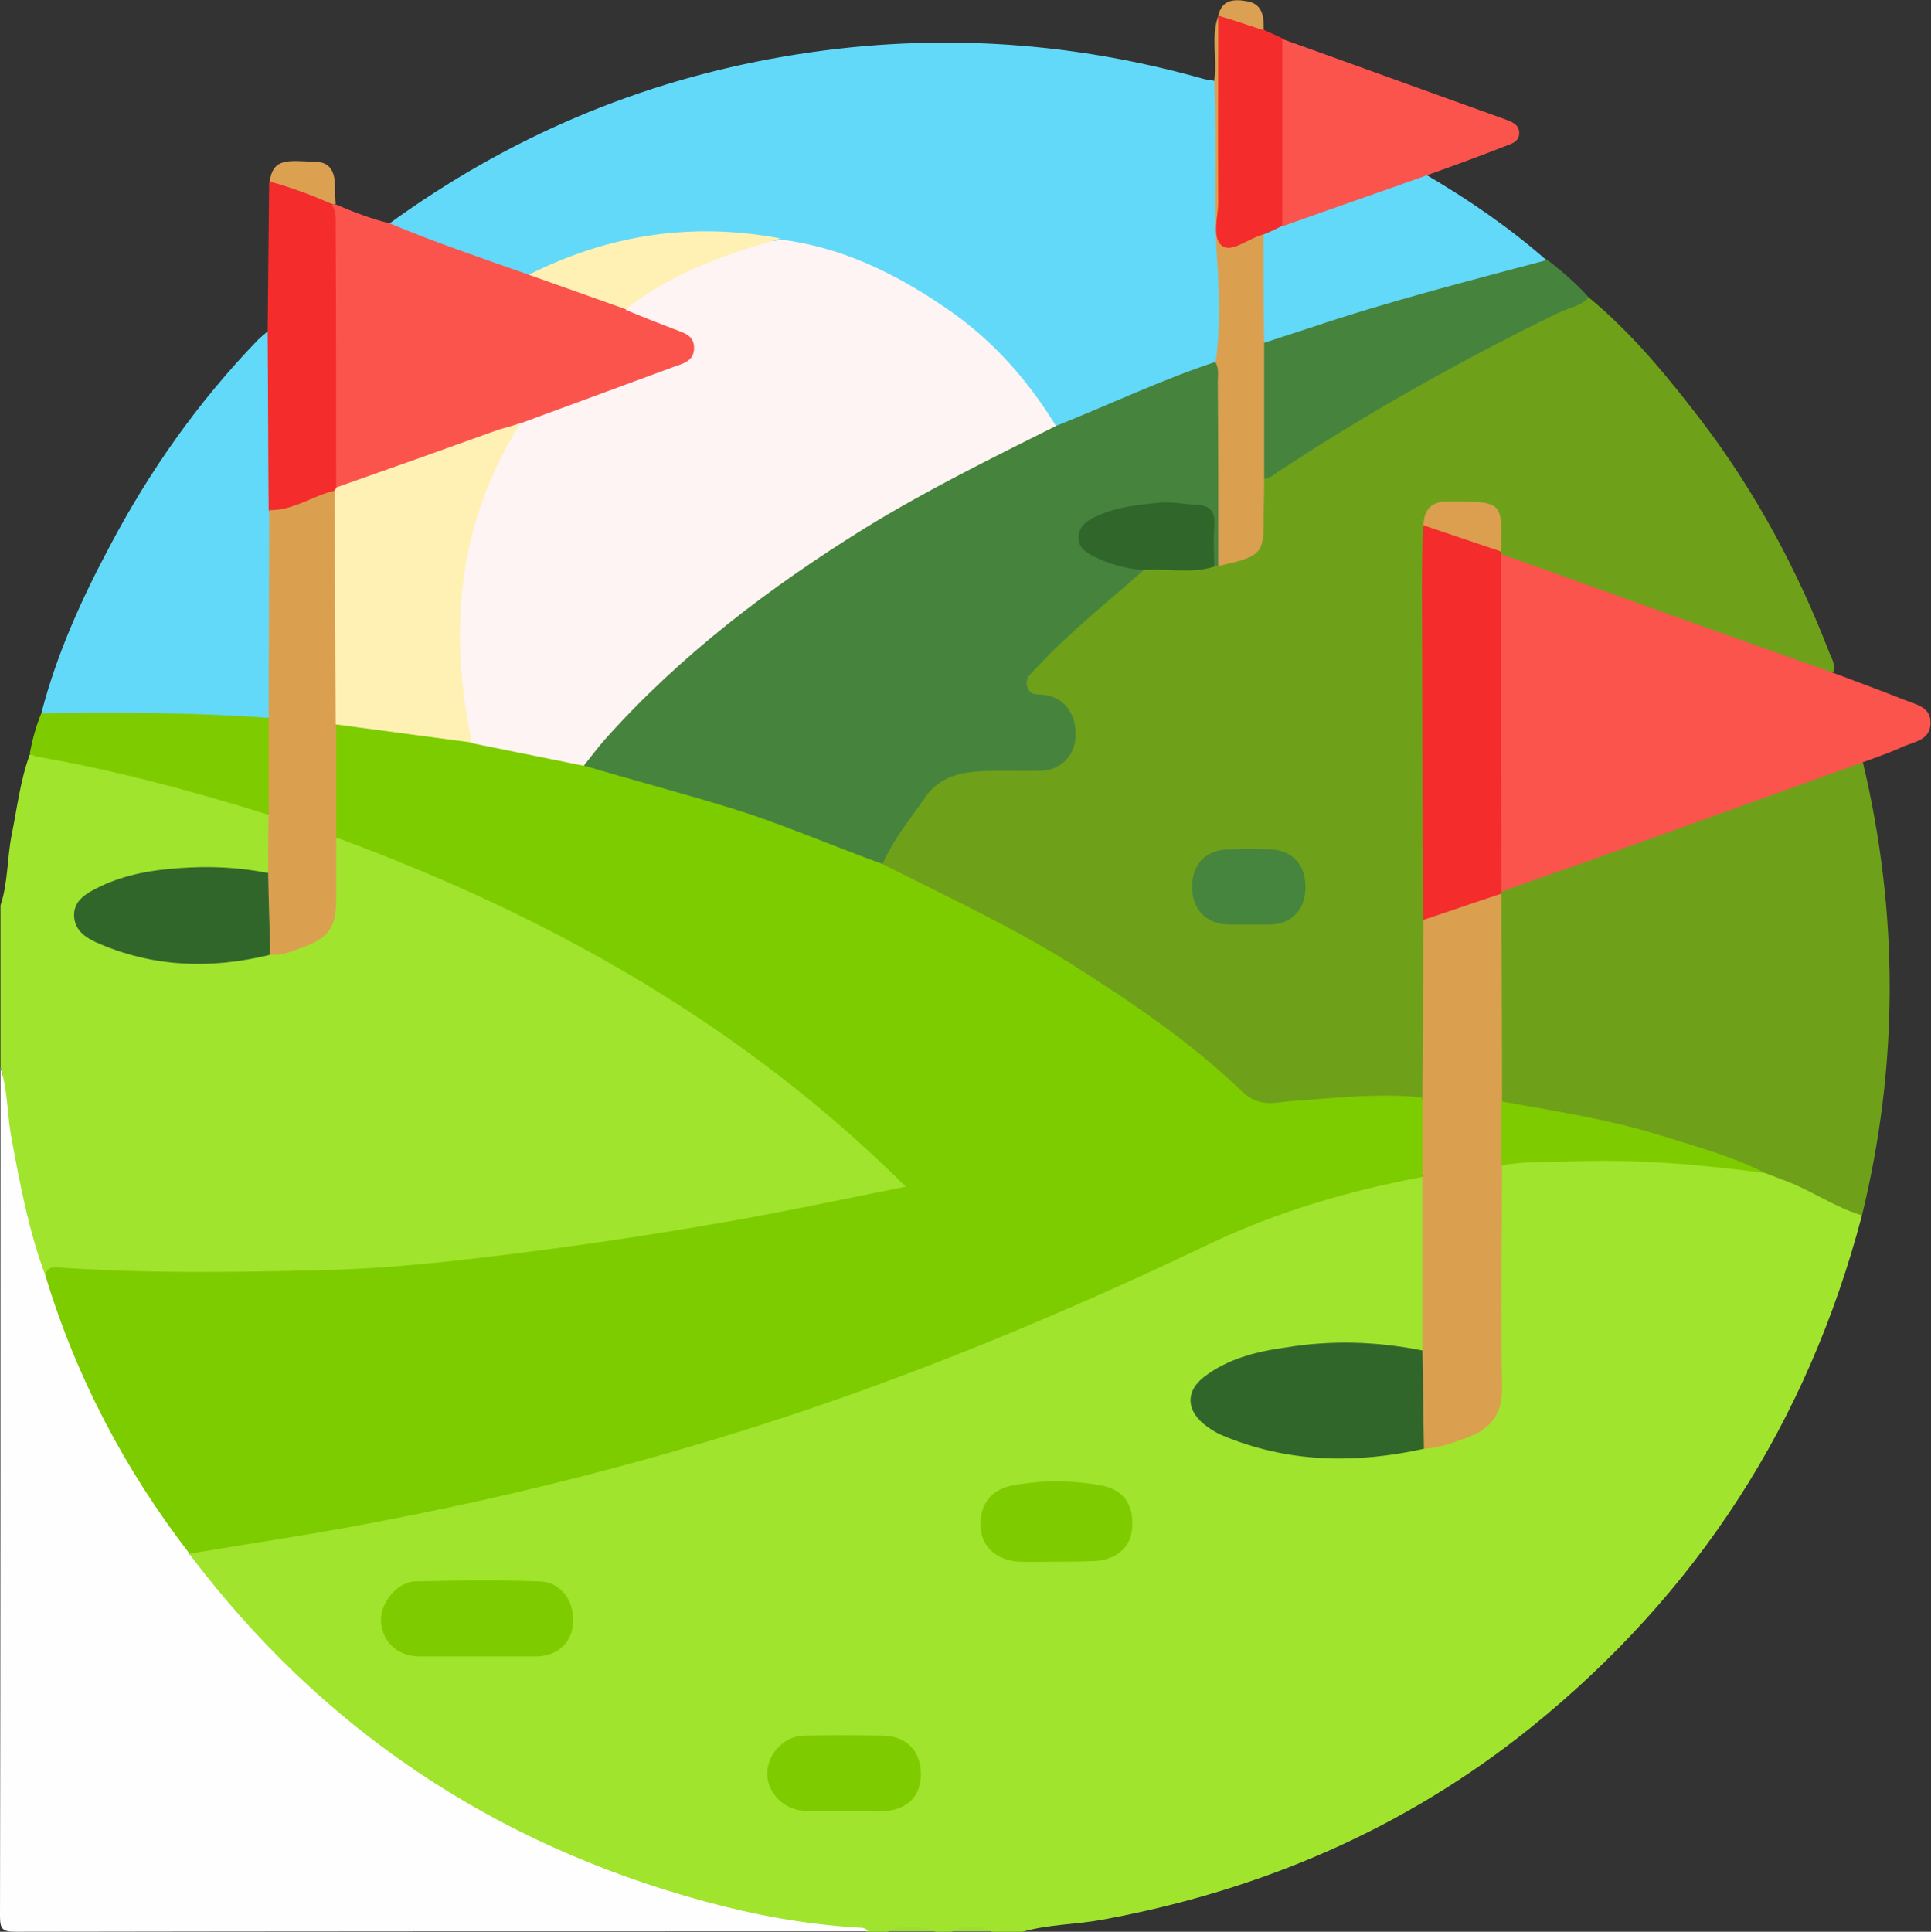
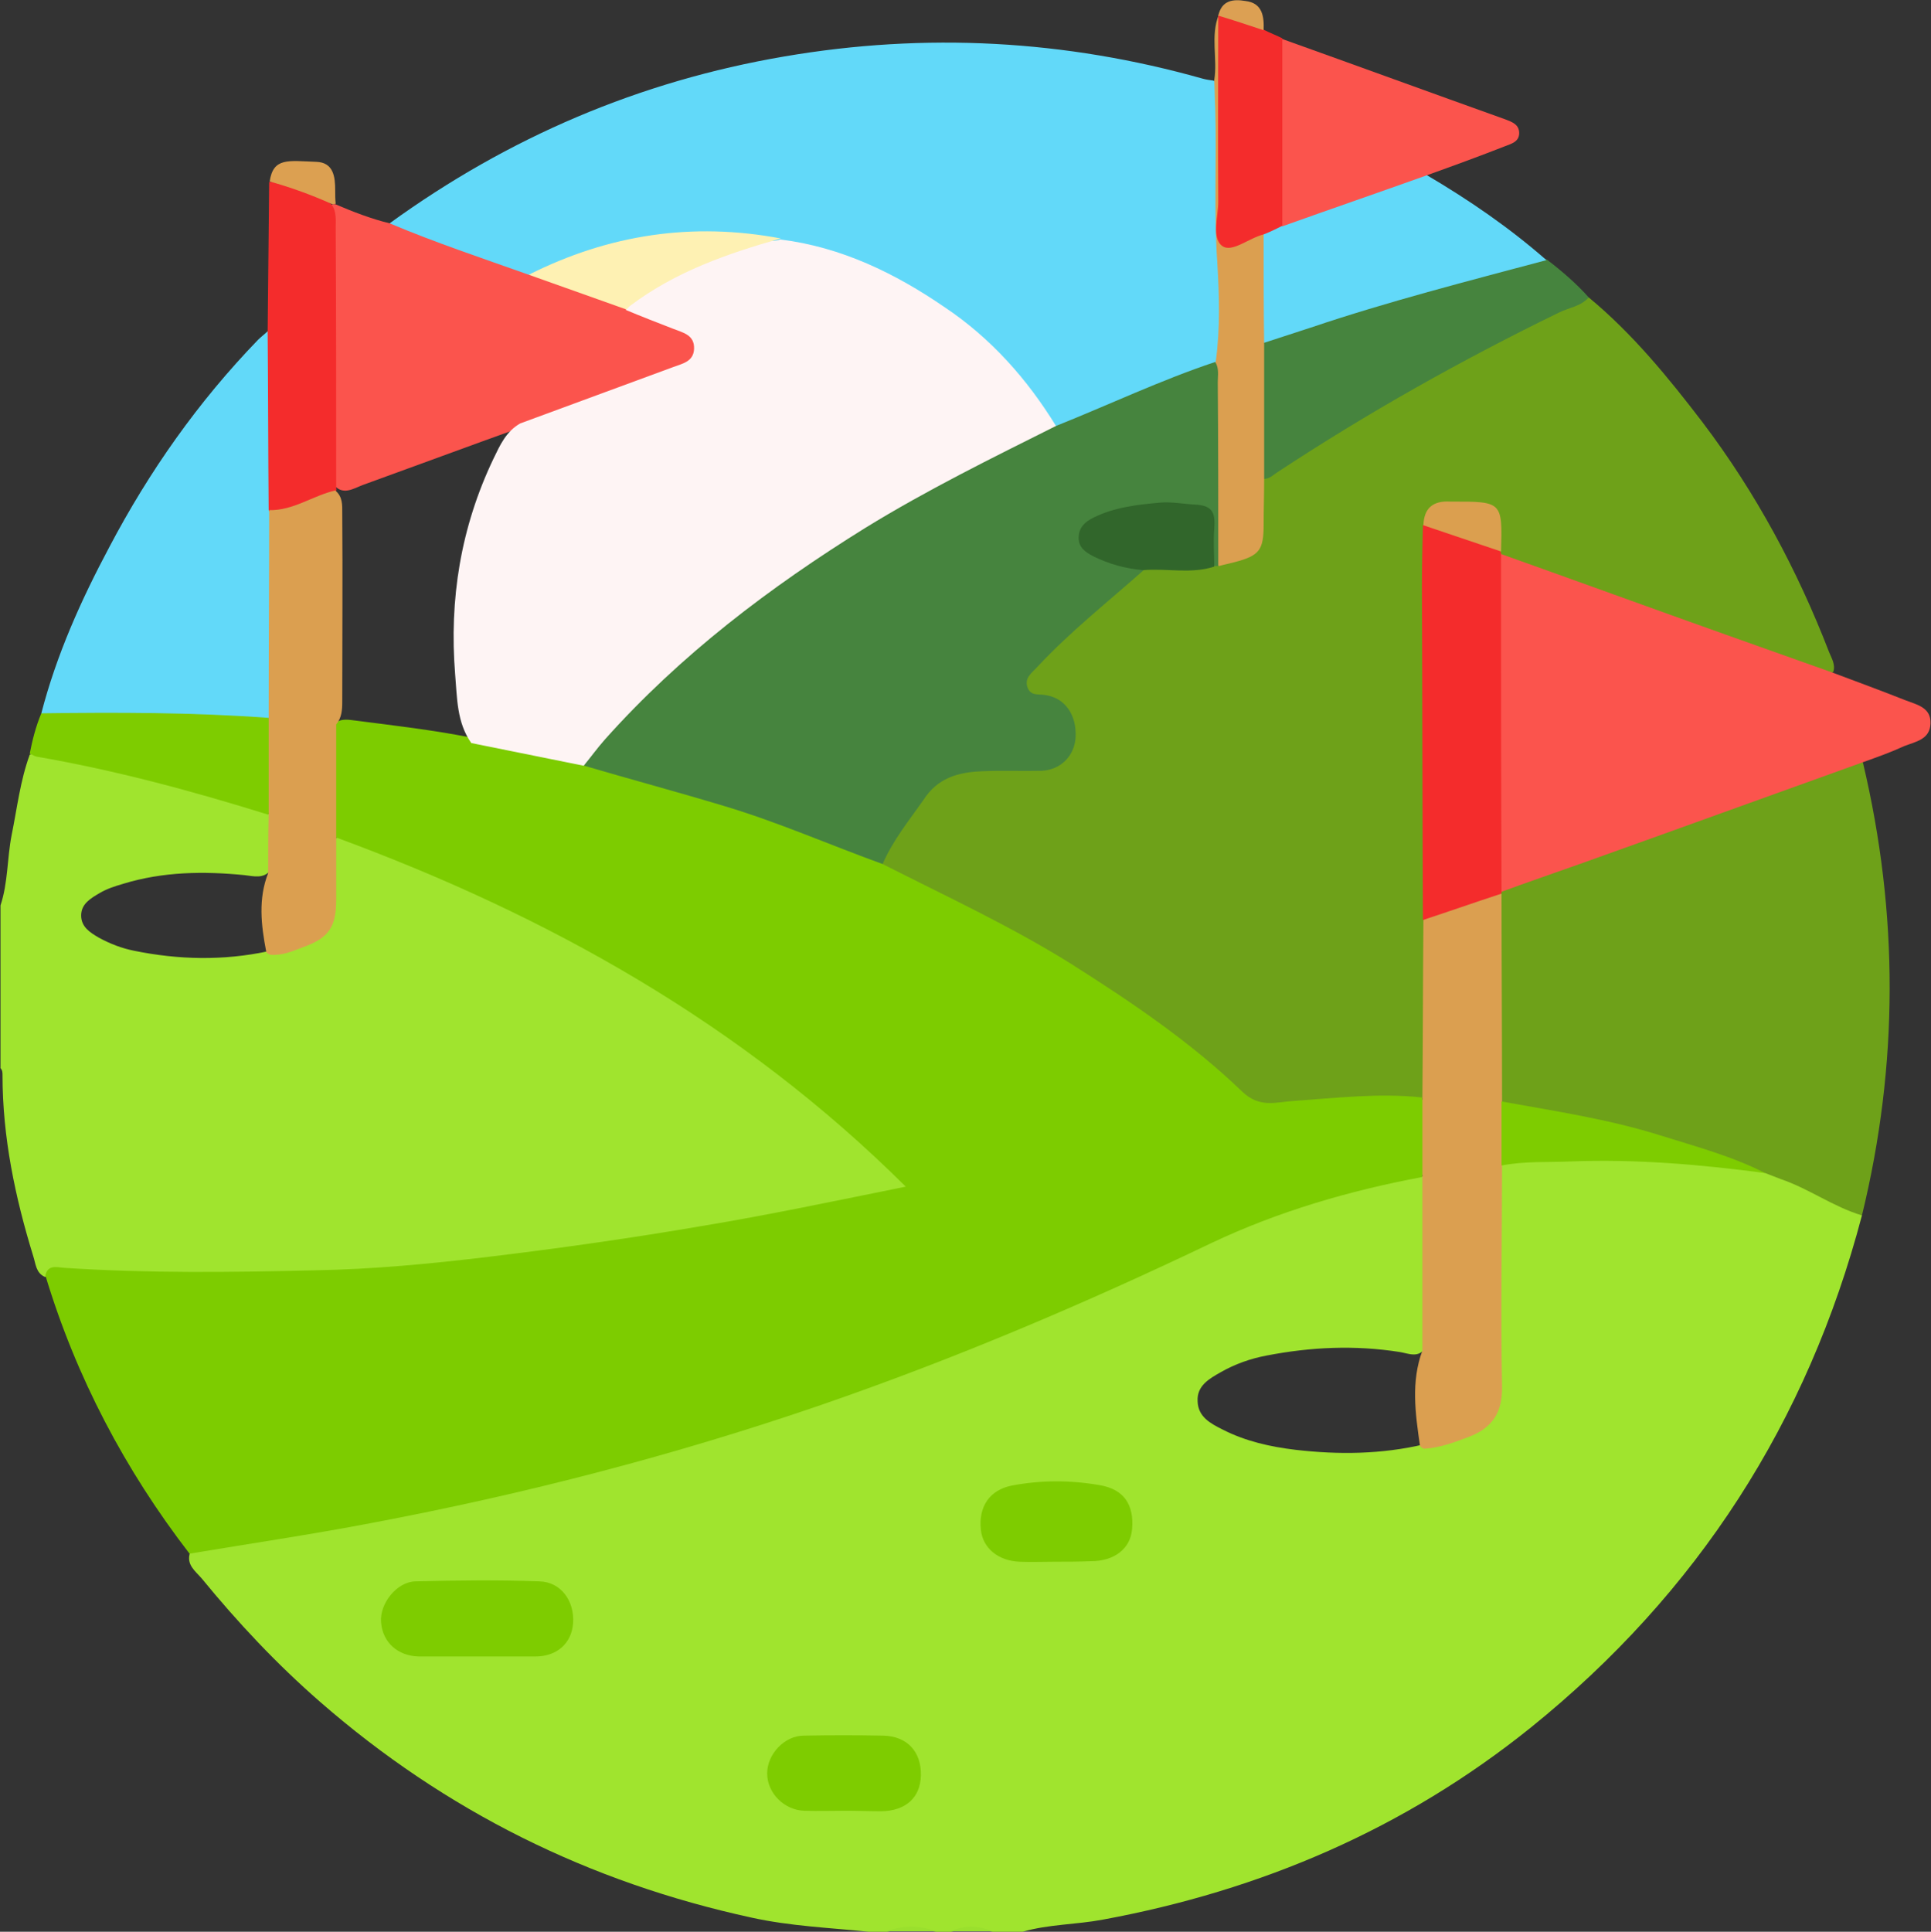
<svg xmlns="http://www.w3.org/2000/svg" version="1.1" id="レイヤー_1" x="0px" y="0px" viewBox="0 0 383.1 383.2" style="enable-background:new 0 0 383.1 383.2;" xml:space="preserve">
  <rect x="0" y="0" width="383.1" height="383.2" fill="#333333" stroke="none" />
  <style type="text/css">
	.st0{fill:#A0E42E;}
	.st1{fill:#FEFEFE;}
	.st2{fill:#9AE02D;}
	.st3{fill:#6EA119;}
	.st4{fill:#62D9F9;}
	.st5{fill:#FB544D;}
	.st6{fill:#46843E;}
	.st7{fill:#F42C2C;}
	.st8{fill:#7ECC00;}
	.st9{fill:#DB9F50;}
	.st10{fill:#DCA051;}
	.st11{fill:#DCA053;}
	.st12{fill:#7DCC00;}
	.st13{fill:#31662B;}
	.st14{fill:#46853E;}
	.st15{fill:#DB9F4F;}
	.st16{fill:#FEF4F4;}
	.st17{fill:#FEF1B3;}
</style>
  <g>
    <path class="st0" d="M369.4,241.1c-10.8,41-32.6,74.9-65.7,101.6c-25,20.1-53.5,32.3-84.9,38.1c-5.3,1-10.7,0.9-15.9,2.4   c-2,0-4,0-6,0c-2.7-0.6-5.5-0.6-8.2,0c-1,0-2,0-3,0c-3.2-0.6-6.5-0.6-9.7,0c-1.2,0-2.5,0-3.7,0c-7.8-0.8-15.5-1.1-23.2-2.8   c-32.2-7-60.7-21.1-85.6-42.8c-8.6-7.5-16.3-15.7-23.5-24.5c-1.2-1.4-3.1-2.7-2.3-5.1c2.5-1.8,5.5-1.6,8.2-2.1   c31.8-5,63.2-11.6,94-20.9c26.3-7.9,51.9-17.5,77-28.6c12.2-5.4,23.9-11.8,36.5-16.1c8.3-2.8,16.6-5.3,25.1-7.1   c1.5-0.3,3.2-1,4.3,0.9c1.1,6.1,0.4,12.2,0.5,18.3c0,5,0.6,10-0.5,14.9c-1.3,2.2-3.3,1.2-5.1,0.9c-8.9-1.4-17.6-1-26.4,0.7   c-3.2,0.6-6.3,1.7-9.1,3.3c-2.3,1.3-4.8,2.7-4.6,5.8c0.1,3.1,2.6,4.4,5,5.6c4.5,2.3,9.4,3.4,14.4,4c8.6,1,17.1,0.9,25.6-1.1   c2.8-0.7,5.6-1.3,8.2-2.4c4.2-1.7,6.1-4.6,6-9.2c-0.2-12.7-0.1-25.4,0-38.1c0-2-0.3-4,1-5.8c2.4-1.6,5.2-1.6,7.9-1.6   c14.6-0.1,29.1-0.4,43.6,2.4C356.5,233.7,363.2,236.9,369.4,241.1z" />
    <path class="st0" d="M0.1,179.6c1.5-4.5,1.3-9.3,2.2-13.9c1.1-5.4,1.7-10.8,3.6-16c1.5-0.7,2.9-0.2,4.4,0   c12.7,2.3,25.2,5.6,37.6,9.3c2.1,0.6,4.4,0.9,5.8,3c0.9,3.5,0.9,7.1,0,10.6c-1.4,1.8-3.4,1.2-5.2,1c-8.1-0.8-16.1-0.7-24,1.7   c-1.7,0.5-3.3,1-4.8,1.9c-1.7,1-3.6,2.1-3.6,4.4c0,2.3,1.8,3.4,3.5,4.4c2.2,1.2,4.5,2.1,7,2.6c8.8,1.8,17.7,2,26.6,0.1   c1.2-0.3,2.4-0.4,3.6-0.7c7-1.9,8.7-4.2,8.9-11.5c0.1-3.4-0.8-6.9,0.8-10.2c1.5-0.9,2.9,0,4.3,0.5c34.7,13,66.9,30.4,95.2,54.6   c4,3.4,8,6.7,11.6,10.6c3.2,3.4,3,4.5-1.5,5.5c-21.3,4.5-42.8,8.4-64.4,11.4c-15.3,2.1-30.7,3.8-46.1,4.3   c-15.9,0.5-31.9,0.9-47.8-0.4c-3-0.3-6-0.2-8.9,0.5c-1.8-0.8-1.8-2.6-2.3-4.1c-3.6-11.7-6.1-23.6-6.1-35.9c0-0.5,0-1-0.4-1.4   C0.1,201.1,0.1,190.4,0.1,179.6z" />
-     <path class="st1" d="M0.1,211.8c1.5,4.6,1.3,9.4,2.2,14.1C4,235,5.7,244.2,9,253c1.9,1.8,2.1,4.5,3,6.7   c6.1,15.9,13.8,30.9,23.7,44.7c0.8,1.2,2.2,2.2,1.9,3.9c26.1,34.6,60.2,57.4,101.9,68.8c10.2,2.8,20.5,4.7,31.1,5.3   c0.6,0,1.2,0.1,1.6,0.7c-56.4,0-112.7,0-169.1,0.1c-2.6,0-3.1-0.5-3.1-3.1C0.1,324,0.1,267.9,0.1,211.8z" />
    <path class="st2" d="M175.9,383.1c3.2-1.2,6.5-1.2,9.7,0C182.4,383.1,179.1,383.1,175.9,383.1z" />
    <path class="st2" d="M188.6,383.1c2.7-1.2,5.5-1.2,8.2,0C194.1,383.1,191.4,383.1,188.6,383.1z" />
    <path class="st3" d="M315.2,59c8.7,7.2,15.8,15.9,22.6,24.8c10.6,14,18.8,29.3,25.1,45.6c0.5,1.2,1.3,2.5,0.8,3.9   c-1.5,1-2.9,0.2-4.3-0.3c-19-7-38.1-13.9-57.2-20.8c-1.5-0.5-3.1-1-4.4-2c-0.3-0.3-0.5-0.6-0.6-1c-0.1-0.5-0.2-1-0.2-1.5   c-0.4-6.7-4.5-9.3-10.9-7c-2,0.7-2.7,2.4-2.7,4.4c0.1,25.7,0.2,51.5,0,77.2c0,11.4,0.5,22.9-0.3,34.3c-0.5,1.6-1.8,1.9-3.3,1.8   c-9.1-0.5-18.1,0.3-27.1,1.3c-2.2,0.2-3.9-0.3-5.5-1.7c-20.5-18.5-43.9-32.6-68.9-44.2c-1.3-0.6-2.9-0.9-3.6-2.5   c-0.4-1.9,0.9-3.3,1.7-4.8c1.6-2.8,3.6-5.4,5.3-8.1c3.1-5,7.7-6.8,13.3-6.9c3.2-0.1,6.5,0,9.7,0c4.4-0.1,6.9-1.9,7.4-5.3   c0.6-3.9-1.5-6.5-5.8-7.8c-3.6-1-4.7-3.3-2.3-5.9c7-7.7,14.5-14.7,23.2-20.4c4.3-0.9,8.8,0.2,13.1-0.9c0.4-0.1,0.8-0.2,1.2-0.2   c1.2-0.2,2.4-0.6,3.6-0.9c3.1-0.8,4.7-2.7,4.6-6.1c-0.1-2.9-0.4-5.9,0.4-8.8c4.6-4.5,10.3-7.3,15.6-10.7   c13.8-8.6,28.1-16.3,42.8-23.4C310.7,60.4,312.8,59.2,315.2,59z" />
    <path class="st4" d="M77.3,44.3c23.6-17.1,49.6-28.2,78.3-33.1c28-4.8,55.7-3.3,83,4.4c0.7,0.2,1.5,0.3,2.2,0.4   c1.3,1,1.1,2.4,1.2,3.8c0.1,2,0.1,4,0,6c-0.6,13.1,1,26.2,0.9,39.4c0,2.1,0.2,4.2-0.8,6.2c-0.7,1.1-1.8,1.6-3,2.1   c-8.7,3.5-17.5,6.8-26.1,10.9c-1,0.5-2.1,0.8-3.2,0.7c-4.1-2.8-5.9-7.5-9.2-11.1c-12.6-13.7-27.7-22.9-46.3-25.7   c-15.2-2.6-30-0.9-44.2,5.1c-1.6,0.7-3.2,1.3-4.9,1.8c-2.2,0.3-4.1-0.9-6.1-1.6c-6.4-2.2-12.7-4.4-18.9-6.9   C79.1,46.2,77.3,46.2,77.3,44.3z" />
    <path class="st3" d="M369.4,241.1c-5.7-1.7-10.5-5.3-16.1-7.2c-1-0.4-2.1-0.8-3.1-1.2c-5.8-1.3-11.4-3.4-17.1-5.2   c-10.1-3.2-20.4-5.4-30.9-7.1c-1.9-0.3-4-0.4-5.1-2.5c-0.7-2.2-0.5-4.4-0.5-6.6c0.1-11-0.3-22,0.2-33c0.1-0.4,0.2-0.8,0.4-1.2   c0.9-1.4,2.4-1.6,3.8-2.1c21.3-7.7,42.6-15.5,64-23.2c1.5-0.5,2.9-1.6,4.6-0.5C376.7,181.2,376.7,211.2,369.4,241.1z" />
    <path class="st5" d="M369.6,151.2c-18.7,6.7-37.4,13.5-56.2,20.2c-5.1,1.8-10.3,3.6-15.5,5.5c-1.5-1.3-1.3-3.2-1.3-4.9   c0-19.1,0-38.1,0-57.2c0-1.7-0.2-3.5,1.2-4.9c14.9,5.3,29.7,10.7,44.6,16c7,2.5,14.1,5,21.1,7.5c4.8,1.8,9.7,3.6,14.5,5.5   c2.3,0.9,5.1,1.4,5,4.6c-0.1,3.2-2.9,3.6-5.2,4.5C375.2,149.2,372.4,150.2,369.6,151.2z" />
    <path class="st5" d="M77.3,44.3c9,3.8,18.3,6.9,27.6,10.2c1.9-0.5,3.6,0.4,5.4,1c4.8,1.7,9.5,3.6,14.3,5.1c3.1,1.4,6.4,2.2,9.4,3.5   c2.2,1,4.5,2,4.4,4.9c-0.1,2.7-2.3,3.7-4.4,4.5c-10.1,3.9-20.3,7.4-30.4,11.2C93,88.5,82.5,92.4,72,96.2c-1.9,0.7-4.1,2.3-6-0.3   c-0.4-0.9-0.5-1.9-0.5-2.9c0-17.3-0.1-34.5,0-51.8c0.1-0.6,0.4-0.8,1-0.7C70,42,73.6,43.4,77.3,44.3z" />
    <path class="st4" d="M8.2,141.5c3-11.6,7.9-22.5,13.5-33c7.9-15,17.6-28.8,29.5-41.1c0.6-0.6,1.3-1.1,1.9-1.7   c1.3,1.1,1.2,2.7,1.3,4.1c0,10.4,0.2,20.8-0.1,31.2c0.2,12.3,0.1,24.7,0.1,37c0,1.5,0,3-0.9,4.3c-2.1,1.6-4.5,1.3-6.8,1.1   c-11.1-1.2-22.3-0.4-33.5-0.7C11.5,142.6,9.7,142.9,8.2,141.5z" />
    <path class="st6" d="M315.2,59c-1.6,1.8-3.9,2-5.9,3c-19.3,9.4-38,19.9-55.9,31.7c-0.8,0.5-1.5,1.3-2.6,1.3   c-0.8-0.7-1.1-1.7-1.1-2.7c0-7.8-0.6-15.7,0.3-23.5c0.7-1.7,2.3-2.2,3.8-2.7c16.2-5.7,32.7-10.4,49.4-14.5c1.2-0.3,2.4-0.5,3.7-0.1   C309.9,53.8,312.7,56.2,315.2,59z" />
    <path class="st4" d="M306.8,51.6c-15.7,4.2-31.4,8.2-46.8,13.4c-3.1,1-6.1,2-9.2,3c-0.9-0.7-1.1-1.7-1.1-2.7   c0-6.1-0.5-12.2,0.3-18.2c0.8-1.8,2.5-2.3,4.1-3.1c8.1-3,16.2-6,24.3-8.8c1.5-0.5,3-1.3,4.6-0.5C291.5,39.7,299.5,45.2,306.8,51.6z   " />
    <path class="st5" d="M283,34.8c-9.5,3.4-19.1,6.7-28.6,10.1c-1.3-1.3-1.2-3-1.2-4.6c0-9.3,0-18.7,0-28c0-1.6-0.1-3.3,1.1-4.6   c14.8,5.3,29.6,10.7,44.4,16c1.3,0.5,2.7,1,2.7,2.7c0,1.7-1.5,2.1-2.8,2.6C293.5,31,288.3,32.9,283,34.8z" />
    <path class="st7" d="M53.3,101.2c-0.1-11.8-0.1-23.7-0.2-35.5c0.1-9.9,0.2-19.8,0.3-29.6c4.8-0.4,8.9,1.2,12.4,4.5   c1,1.4,0.8,3.1,0.8,4.7c0.1,17.2,0.1,34.4,0.1,51.5c0.1,0.4,0,0.7-0.3,1c-3.2,1.8-6.8,2.9-10.3,4C55.2,102.2,54,102.5,53.3,101.2z" />
    <path class="st8" d="M8.2,141.5c15-0.2,30-0.2,45,0.9c0.8,0.7,1.1,1.7,1,2.7c-0.3,5.5,1.3,11.1-1,16.5   c-15.1-4.7-30.3-8.8-45.9-11.5c-0.5-0.1-0.9-0.4-1.4-0.6C6.4,146.9,7.1,144.1,8.2,141.5z" />
    <path class="st9" d="M250.7,46.5c0,7.2,0,14.4,0.1,21.6c0,9,0,18,0,27c0,3-0.1,5.9-0.1,8.9c0,5.1-0.8,6.2-5.7,7.5   c-1.1,0.3-2.2,0.5-3.2,0.8c-0.9-1-1-2.2-1-3.5c-0.1-11.3-0.2-22.5-0.2-33.8c0-1.1,0.2-2.2,0.6-3.3c0.9-6.5,0.7-13.2,0.3-19.7   c-0.7-10.2-0.1-20.3-0.4-30.5c-0.1-1.9-0.1-3.7-0.2-5.6c0.7-4.3-0.8-8.7,0.9-13c1.5,1.5,1.1,3.5,1.1,5.3c0,11.4,0,22.9,0,34.3   c0,4.9,0,4.9,4.6,3.8C248.6,46.3,249.6,45.9,250.7,46.5z" />
    <path class="st7" d="M250.7,46.5c-2.9,0.7-6.3,3.7-8.2,2.3c-2.2-1.6-0.8-5.8-0.8-8.8c-0.1-12.3,0-24.7,0-37c0,0,0,0,0,0   c3.6-0.9,6.4,0.8,9,2.9c1.2,0.6,2.5,1.1,3.7,1.7c0,12.4,0,24.8,0,37.2C253.2,45.4,252,46,250.7,46.5z" />
    <path class="st10" d="M65.9,40.5c-4-1.8-8.1-3.3-12.4-4.5c0.7-4.8,3.7-4.1,9.2-3.9c3.5,0.1,3.8,3,3.8,5.7c0,0.9,0,1.7,0.1,2.6   C66.3,40.5,66.1,40.5,65.9,40.5z" />
    <path class="st11" d="M250.7,6c-3-1-6-2-9-2.9c0.7-3.1,3-3.3,5.4-2.9C250.5,0.6,250.8,3.3,250.7,6z" />
    <path class="st12" d="M175.1,171.4c12.6,6.4,25.4,12.3,37.4,19.8c12,7.6,23.7,15.5,33.9,25.3c3.5,3.4,6.8,2.1,10.2,1.9   c8.5-0.6,17-1.6,25.5-0.7c1.8,5.3,1.8,10.5,0,15.8c-14.4,2.7-28.5,6.8-41.8,13.1c-25.3,12.1-51,23-77.4,32.1   c-29.1,10-58.9,17.7-89.1,23.4c-12,2.3-24.2,4.1-36.2,6.1C24.8,291.6,15.1,273.2,9,253c0.5-2.2,2.3-1.6,3.7-1.5   c16.5,1.1,33.1,0.9,49.6,0.5c11.6-0.2,23.2-1.3,34.8-2.7c14.1-1.7,28.2-3.7,42.2-6.1c13.3-2.2,26.5-5,40.4-7.8   c-32.5-32.3-71-53.8-113.1-69.3c-0.5-0.4-0.8-1-0.9-1.6c-0.3-6.9-0.9-13.7,0.4-20.5c1-1.5,2.6-1.3,4.1-1.1c7.8,1,15.6,1.9,23.2,3.4   c7.5,1.3,15,2.9,22.5,4.6c18.7,4.6,37,10.3,54.8,17.7C172.4,169.4,174,169.9,175.1,171.4z" />
    <path class="st9" d="M282.2,233.5c0-5.3,0-10.5,0-15.8c0.1-11.7,0.1-23.5,0.2-35.2c4.8-2.6,9.7-5.2,15.5-5.2   c0,13.7,0.1,27.5,0.1,41.2c1.7,4.2,1.7,8.4,0,12.7c0,14.6-0.3,29.2,0,43.8c0.1,5.2-1.9,8.2-6.5,10c-2.9,1.1-5.8,2.2-9,2.4   c-0.3-0.2-0.7-0.3-0.8-0.7c-0.9-6.3-1.8-12.6,0.5-18.8C282.2,256.4,282.2,245,282.2,233.5z" />
-     <path class="st13" d="M282.2,267.9c0.1,6.5,0.2,13,0.3,19.5c-13.6,3-27.1,2.8-40.1-2.7c-1.4-0.6-2.6-1.4-3.8-2.4   c-3.3-2.9-3.2-6.4,0.2-9.1c4.8-3.7,10.5-5.1,16.3-5.9C264.2,265.8,273.2,266.1,282.2,267.9z" />
    <path class="st8" d="M94.7,328.6c-3.9,0-7.7,0-11.6,0c-4.2-0.1-7.2-2.8-7.5-6.8c-0.3-3.7,3.1-8,6.8-8.1c8.2-0.2,16.4-0.3,24.6,0   c4.3,0.1,7,3.9,6.7,8.3c-0.3,4-3.2,6.6-7.5,6.6C102.4,328.6,98.6,328.6,94.7,328.6z" />
    <path class="st8" d="M209.3,309.8c-2.4,0-4.7,0.1-7.1,0c-4.2-0.2-7.2-2.7-7.6-6.3c-0.5-4.6,1.7-7.9,6.1-8.8   c5.8-1.1,11.6-1.1,17.4-0.1c4.9,0.8,6.9,3.9,6.5,8.7c-0.3,3.9-3.5,6.4-8.2,6.4C214,309.8,211.6,309.8,209.3,309.8z" />
    <path class="st8" d="M167.8,359.2c-2.7,0-5.5,0.1-8.2,0c-4-0.1-7.4-3.5-7.4-7.4c0-3.8,3.4-7.5,7.3-7.5c5.2-0.1,10.4-0.1,15.7,0   c4.8,0.1,7.6,3.2,7.5,7.9c-0.1,4.4-3,7-7.8,7.1C172.5,359.3,170.1,359.2,167.8,359.2z" />
    <path class="st8" d="M297.9,231.2c0-4.2,0-8.4,0-12.7c10.5,1.9,21.2,3.5,31.4,6.7c7,2.2,14.2,4.1,20.9,7.5   c-12.8-1.7-25.6-2.8-38.6-2.3C307.1,230.6,302.5,230.3,297.9,231.2z" />
    <path class="st9" d="M66.7,143.7c0,7.5,0,15,0,22.5c0,4.1,0,8.2,0,12.3c0,5.4-1.5,7.6-6.6,9.4c-2.1,0.8-4.1,1.7-6.5,1.5   c-0.3-0.2-0.8-0.3-0.8-0.7c-1-5.2-1.6-10.4,0.4-15.5c0-3.8,0-7.7,0.1-11.5c0-6.4,0-12.8,0-19.2c0-13.8,0.1-27.5,0.1-41.3   c4.8,0.1,8.7-2.9,13.1-3.9c1.5,1.2,1.4,2.9,1.4,4.5c0.1,12.5,0,24.9,0,37.4C67.9,140.8,67.8,142.4,66.7,143.7z" />
-     <path class="st13" d="M53.2,173.2c0.1,5.4,0.3,10.8,0.4,16.2c-11.8,2.9-23.4,2.5-34.6-2.5c-2.2-1-4.2-2.5-4.3-5.2   c-0.1-2.8,2-4.2,4.1-5.3c5.3-2.8,11-3.8,16.9-4.2C41.5,171.8,47.4,172,53.2,173.2z" />
    <path class="st6" d="M175.1,171.4c-10.5-3.8-20.7-8.3-31.4-11.5c-9.3-2.8-18.6-5.3-27.8-8c-0.1-2,1.2-3.2,2.3-4.5   c11.5-13.4,25.1-24.5,39.5-34.6c15.2-10.7,31.6-19.4,48.3-27.4c1.1-0.5,2.2-1.3,3.5-0.9c10.5-4.2,20.8-9.1,31.6-12.7   c0.8,1.3,0.5,2.7,0.5,4c0.1,12.2,0.1,24.3,0.1,36.5c-0.2,0-0.5,0-0.7,0c-1.7-2.1-1-4.5-0.9-6.8c0.1-3-1.2-4.2-4-4.6   c-6.1-0.8-11.9,0.3-17.5,2.3c-1.5,0.5-3,1.5-3,3.4c0,1.9,1.6,2.6,3,3.4c2.6,1.4,5.9,1.1,8.3,3.1c-7.1,6.3-14.7,12.3-21.2,19.3   c-1,1.1-2.4,2-1.9,3.8c0.6,2,2.3,1.4,3.7,1.7c3.8,0.6,6.1,3.9,5.9,8.3c-0.2,3.7-2.9,6.5-6.7,6.7c-4,0.1-8-0.1-12,0.1   c-4.6,0.2-8.7,1.3-11.5,5.7C180.4,162.7,177.2,166.6,175.1,171.4z" />
    <path class="st7" d="M297.8,177.3c-5.2,1.7-10.3,3.5-15.5,5.2c-0.1-22-0.1-44-0.2-66c0-4.1,0.1-8.2,0.2-12.3   c0.3-0.4,0.8-0.7,1.3-0.5c4.8,1.7,9.9,2.6,14.1,5.7c0.1,0.2,0.1,0.3,0.1,0.5c0,22.3,0,44.6,0.1,67C298,177,297.9,177.2,297.8,177.3   z" />
    <path class="st13" d="M226.8,113.1c-3.5-0.3-6.8-1.2-10-2.8c-1.5-0.8-2.8-1.7-2.8-3.6c0-2.1,1.3-3.2,2.9-4c4.2-2.1,8.8-2.6,13.3-3   c2.3-0.2,4.7,0.3,7,0.4c3.6,0.2,3.9,1.9,3.7,4.8c-0.2,2.5,0,5,0,7.5C236.3,113.9,231.5,112.7,226.8,113.1z" />
-     <path class="st14" d="M247.6,183.4c-1.4,0-2.7,0-4.1,0c-4.3-0.2-7-3.1-7-7.5c0-4.4,2.7-7.3,7.1-7.4c2.9-0.1,5.7-0.1,8.6,0   c4.3,0.2,6.9,3.2,6.8,7.7c-0.1,4.2-2.7,7.1-6.9,7.2C250.6,183.4,249.1,183.4,247.6,183.4z" />
    <path class="st15" d="M297.8,109.4c-5.1-1.7-10.3-3.5-15.4-5.2c0.1-3.4,1.9-4.9,5.3-4.7c0.1,0,0.2,0,0.4,0   C298,99.5,298.1,99.5,297.8,109.4z" />
    <path class="st16" d="M209.5,84.5c-12.8,6.4-25.6,12.7-37.8,20.2c-19,11.8-36.7,25.2-51.7,42c-1.5,1.7-2.8,3.5-4.2,5.2   c-7.4-1.5-14.8-3-22.3-4.5c-2.9-4.1-2.8-9-3.2-13.6c-1.2-14.9,1.1-29.2,7.6-42.8c1.3-2.7,2.5-5.4,5.3-7   c10.1-3.7,20.3-7.5,30.4-11.2c1.9-0.7,4-1.1,4.1-3.6c0.1-2.8-2.2-3.2-4.2-4c-3.1-1.2-6.2-2.4-9.3-3.7c-0.2-1.4,0.9-1.9,1.8-2.5   c7.4-5.1,15.5-8.7,24.1-11.1c1.6-0.4,3.2,0.2,4.7-0.4c12.1,1.5,22.8,6.7,32.7,13.5C196.6,67.1,203.8,75.2,209.5,84.5z" />
    <path class="st17" d="M154.9,47.3c-10.6,3-20.9,6.6-29.8,13.3c-0.3,0.2-0.5,0.5-0.8,0.8c-6.5-2.3-12.9-4.6-19.4-6.9   C120.8,46.5,137.4,44,154.9,47.3z" />
-     <path class="st17" d="M103.3,83.9c-7.5,11.8-11.5,24.8-12,38.8c-0.3,8.3,0.6,16.5,2.3,24.6c-9-1.2-18-2.4-27-3.6   c-0.1-15.5-0.1-31-0.2-46.5c0.2-0.1,0.2-0.3,0.3-0.5c10.8-3.8,21.5-7.6,32.3-11.5C100.5,84.8,101.9,84.4,103.3,83.9z" />
  </g>
</svg>